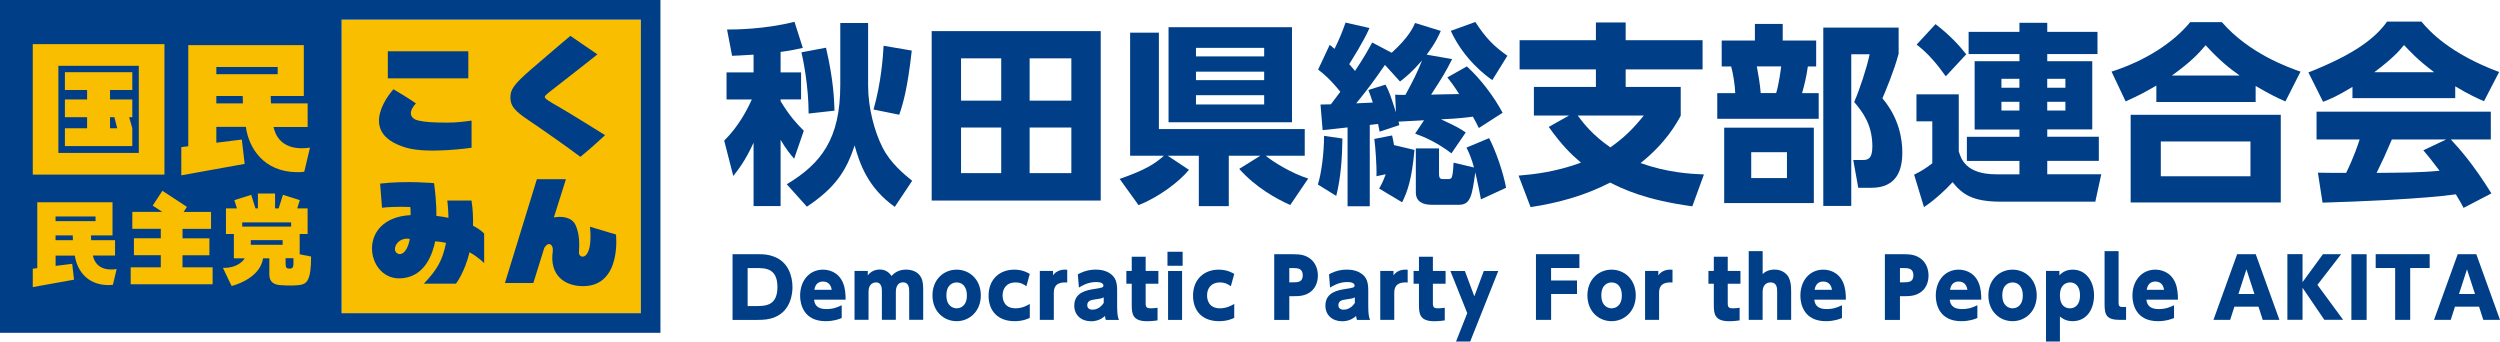
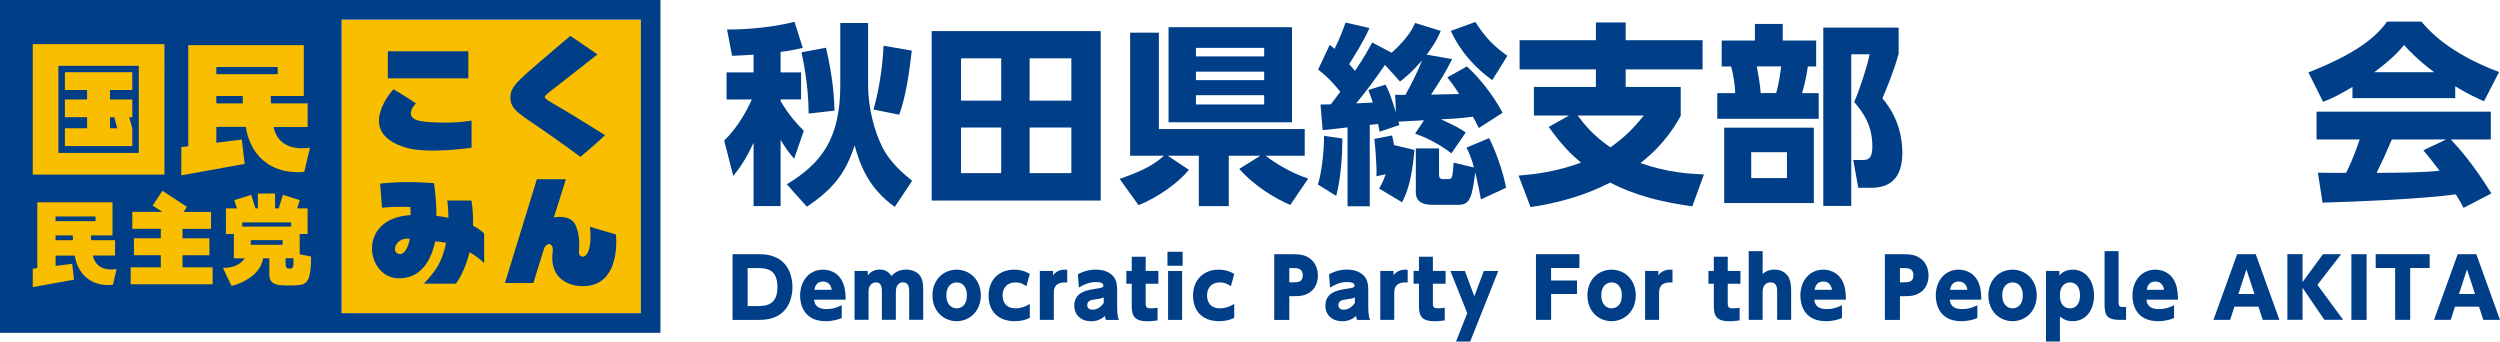
<svg xmlns="http://www.w3.org/2000/svg" id="_レイヤー_2" viewBox="0 0 631.66 86.3">
  <defs>
    <style>.cls-1{fill:#fabe00;}.cls-2{fill:#003f88;}</style>
  </defs>
  <g id="_レイヤー_1-2">
    <rect class="cls-1" x="86.31" y="4.96" width="75.61" height="74.18" />
    <path class="cls-2" d="m0,0v84.09h166.87V0H0Zm161.92,79.13h-75.61V4.96h75.61v74.18Z" />
    <path class="cls-1" d="m23.45,64.56h5.62v-3.87h-6.03c-.02-.4-.06-.78-.05-1.22h5.44v-8.36H9.42v16.64l-1.14.14v4.65s10.43-1.88,10.43-1.88l-.47-4-4.19.52v-2.6s4.86,0,4.86,0c.49,3.47,2.9,7.37,8.36,7.45.86.01,1.26-.08,1.26-.08l.94-3.96c-2.91.43-5.36-.44-6-3.42Zm-9.41-3.87v-1.22s4.34,0,4.34,0c0,.39.02.78.04,1.22h-4.38Zm0-4.81v-1.19s10.1,0,10.1,0v1.19h-10.1Z" />
    <path class="cls-1" d="m46.12,64.49h6.79v-4.27h-6.79v-2.4h7.2v-4.27h-6.92l.83-1.28c-.7-.46-6.2-4.06-6.2-4.06l-2.45,3.74c.25.16,1.29.84,2.44,1.59h-7.59v4.27h7.2v2.4h-6.79v4.27h6.79v3.07h-7.61v4.27h20.7v-4.27h-7.61v-3.07Z" />
    <path class="cls-1" d="m75.72,64.24v-5.12h2v-6.46h-2.63l.66-2.09-4.26-1.34-1.08,3.42h-.91v-3.75h-4.34v3.75h-.61l-1.08-3.42-4.26,1.34.66,2.09h-2.78v6.46h2v6.16h2.73s-1.34,2.5-5.49,2.4c1.14,2.47,2.2,4.58,2.2,4.58,0,0,7.13-1.68,7.93-6.98h1.59v4c0,1.21.36,2.56,2.69,2.76,2.47.2,4.67.06,5.29-.08,1.41-.32,2.58-1.03,2.57-7.14-1.41-.28-2.25-.46-2.88-.57Zm-14.52-6.99v-1.06h12.36v1.06h-12.36Zm10.21,4.6h-8.04v-1.17h8.04v1.17Zm2.75,4.57c0,.95-.18,1.45-.91,1.45-.91,0-1.09-.22-1.09-1.45v-1.18h1.98c.02.49.01.9.01,1.18Z" />
    <path class="cls-1" d="m69.1,32.08h8.63v-5.95h-9.25c-.02-.61-.1-1.2-.08-1.88h8.36v-12.84h-29.19v25.54l-1.76.22v7.13s16.01-2.89,16.01-2.89l-.72-6.15-6.44.8v-4s7.46,0,7.46,0c.75,5.33,4.45,11.32,12.83,11.44,1.33.02,1.93-.12,1.93-.12l1.45-6.08c-4.47.67-8.23-.67-9.22-5.25Zm-14.44-5.95v-1.88s6.66,0,6.66,0c0,.6.03,1.19.06,1.88h-6.72Zm0-7.38v-1.82s15.5,0,15.5,0v1.82h-15.5Z" />
    <path class="cls-1" d="m41.55,11.15H8.28v32.96h33.27V11.15Zm-6.47,27.49H14.75v-22.02h20.32v22.02Z" />
    <path class="cls-1" d="m33.43,32.41l-.79-2.79h.79v-4.49h-5.63v-2.39h5.63v-4.49h-17.03v4.49h5.61v2.39h-5.61v4.49h5.61v2.79h-5.61v4.49h17.03v-4.49Zm-5.63-2.79h1.1l.71,2.79h-1.81v-2.79Z" />
    <path class="cls-2" d="m137.65,24.5c0-.44,1.12-1.23,3.59-3.14,2.47-1.92,9.09-7.09,9.71-7.62l-6.84-4.68s-5.14,4.32-9.8,8.36c-4.66,4.04-5.35,5.23-5.35,7.28s1.1,3.35,4.59,5.68c3.5,2.33,10.76,7.47,13.09,9.25,2.74-2.19,6.24-5.48,6.24-5.48,0,0-9.46-5.9-11.65-7.13-2.19-1.23-3.59-2.07-3.59-2.51Z" />
    <rect class="cls-2" x="97.99" y="12.96" width="20.34" height="6.84" />
    <path class="cls-2" d="m149.07,57.28c.87,9.02-2.9,8.17-2.79,6.51.13-2,.19-4.54-.81-6.83-.98-2.26-3.81-2.37-5.53-2.01l3.05-9.67h-7.34l-8.07,26.22h7.18l2.76-8.85c1.22-1.97,2.35-.6,2.15.78-.91,6.2,3.07,8.87,7.66,8.87,9.8,0,8.31-13.05,8.31-13.05,0,0-3.04-.88-6.58-1.97Z" />
    <path class="cls-2" d="m119.51,57.05c.05-1.97-.02-4.15-.38-6.39h-6.12s.25,1.72.3,4.38c-.85-.18-1.95-.38-3.06-.49,0,0,.13-3.09-.58-8.27,0,0-6.94-.68-13.63.11l.48,6.1c3.4-.39,7.15-.18,7.15-.18.11.76.07,2.04.07,2.04,0,0,.02,0,0,0-13.7.74-11.31,15.98-2.94,15.98,6.63,0,8.55-6.43,9.15-9.34.81.02,1.93.18,2.75.37-.94,4.61-2.32,6.82-5.61,10.31,3.02,0,5.14,0,8.12,0,0,0,2.2-2.85,3.43-7.94,2.46,1.39,3.69,2.76,3.69,2.76v-7.47s-.82-.97-2.82-1.99Zm-19.4,6.74c-1.03-1.06.5-3.96,3.44-3.43-.7,3.67-2.44,4.45-3.44,3.43Z" />
    <path class="cls-2" d="m105.74,30.47c-2.08-.47-2.74-2.11-.65-4.34-1.76-1.27-5.68-3.58-5.68-3.58,0,0-10.1,10.9,3.26,14.78,5.56,1.62,16.48,0,16.48,0v-6.86c-1.97.28-3.71.5-6.15.51-3.53,0-5.55-.13-7.26-.51Z" />
    <path class="cls-2" d="m190.39,13.81c-3.08.19-4.05.24-5.42.29l-1.27-6.64c2.05,0,9.52-.05,17.04-1.95l2.1,6.59c-1.51.34-2.98.68-5.61,1.02v5.17h5.17v6.83h-5.17v.44c2.29,3.76,3.91,5.52,5.86,7.47l-2.44,7.08c-1.02-1.22-1.95-2.29-3.42-4.78v16.74h-6.83v-16.01c-2.15,4.69-4,6.98-5.13,8.4l-2.29-8.93c3.61-3.56,5.76-7.71,6.98-10.4h-6.39v-6.83h6.83v-4.49Zm28.95-8.01v15.82c0,5.76,1.66,11.71,3.61,15.57,2,4,5.42,6.78,7.52,8.49l-4.39,6.59c-6.74-4.78-8.83-10.79-10.15-15.52-2.15,6.59-5.03,10.79-12.06,15.47l-5.08-5.66c8.64-5.22,13.52-11.37,13.52-25.09V5.81h7.03Zm-10.64,6.25c1.95,8.4,2.05,13.23,2.15,15.91l-6.54.73c0-7.13-1.46-13.96-1.81-15.47l6.2-1.17Zm21.67.73c-1.07,9.71-2.25,13.57-3.17,16.21l-6.49-1.32c1.95-6.88,2.39-13.33,2.54-16.11l7.13,1.22Z" />
    <path class="cls-2" d="m278.11,7.86v42.81h-42.71V7.86h42.71Zm-25.14,6.88h-10.15v10.69h10.15v-10.69Zm0,17.48h-10.15v11.52h10.15v-11.52Zm17.72-17.48h-10.54v10.69h10.54v-10.69Zm0,17.48h-10.54v11.52h10.54v-11.52Z" />
    <path class="cls-2" d="m282.9,45.2c6.35-2.2,8.93-3.81,11.18-5.86h-8.54V8.25h7.27v24.36h36.85v6.74h-9.86c1.85,1.56,6.64,4.49,10.74,5.76l-4.54,6.69c-3.51-1.56-8.74-4.44-12.89-9.13l5.32-3.32h-7.96v12.74h-7.57v-12.74h-7.86l5.37,3.56c-2.73,3.32-7.96,7.03-12.74,8.93l-4.78-6.64Zm12.35-38.32h31.19v24.02h-31.19V6.88Zm6.93,5.22v2.15h17.23v-2.15h-17.23Zm0,6v2.15h17.23v-2.15h-17.23Zm0,5.96v2.34h17.23v-2.34h-17.23Z" />
    <path class="cls-2" d="m339.18,35c-.05,4.73-.39,9.91-1.56,14.5l-4.64-2.88c.88-2.73,1.56-7.91,1.56-12.3l4.64.68Zm-5.56-8.59c.78,0,1.03,0,2.64-.05.83-1.07,2.34-3.08,2.39-3.17-2.54-3.17-4.34-4.64-5.61-5.61l2.93-6.25c.49.39.63.49,1.22,1.02,1.37-2.78,2-4.44,2.78-6.64l6.05,1.37c-1.51,3.47-4.3,7.76-5.12,9.13.78.93,1.12,1.27,1.46,1.71,2.39-3.56,3.37-5.42,4.34-7.18l4.93,2.59c4.34-3.95,5.42-6.39,5.91-7.52l6.49,2c-.39.88-1.17,2.83-3.56,6l6.44,1.12c-1.9,3.71-2.39,4.44-5.32,8.98,1.03-.05,5.32-.1,7.08-.15-1.42-2.25-2.15-3.17-2.98-4.2l4.93-2.78c3.42,3.08,6.88,7.66,9.03,11.71l-6,3.86c-.54-1.12-.93-1.85-1.51-2.88-1.37.19-3.56.49-8.05.68,3.81,1.76,4.69,2.25,6.25,3.32l-3.61,5.27c-3.76-2.83-6.88-4.15-9.18-4.98l2.25-3.37c-.93.05-5.42.29-6.44.34.05.2.1.44.2.88l-4.98,1.66c-.05-.24-.34-1.61-.39-1.95-.39.05-1.66.2-2.1.24v20.55h-5.61v-19.92c-.59.05-5.76.68-6.3.68l-.54-6.49Zm16.45-5.03c.98,1.81,1.46,3.32,2.64,7.03l-.2-4.49c.68.05,1.17.05,2.59.05,2.1-3.86,2.98-5.66,4.2-8.69-2.73,3.12-4.15,4.2-5.56,5.32l-3.81-4.2c-2.68,3.86-4.3,6.1-7.27,9.71,1.9-.1,2.44-.1,4.2-.2-.34-1.12-.68-2-1.12-3.17l4.34-1.37Zm-1.61,26.26c.54-.93.98-1.76,1.66-3.61l-2.34.49c.1-2.64-.29-7.61-.54-9.42l4.49-.88c.2.78.29,1.32.49,2.44l5.17,1.22c-.68,7.52-1.76,10.45-3.12,13.23l-5.81-3.47Zm25.72,2.73c-.39-2-.63-3.32-1.42-6.83-.83,5.86-1.17,8.2-4.15,8.2h-6.88c-2.15,0-4-.73-4-3.12v-11.13h5.86v6.44c0,.49,0,1.32.88,1.32h1.37c.44,0,.83-.05.98-.49.34-.93.39-2.93.44-3.66l5.17,1.22c-.63-2.29-1.22-3.66-1.9-5.03l5.71-2.39c1.66,3.12,3.56,8.59,4.3,12.54l-6.35,2.93Zm2.88-30.12c-1.61-1.12-7.13-5.17-10.5-12.45l6.2-2.25c2.64,4.05,4.59,6.05,8.1,8.54l-3.81,6.15Z" />
    <path class="cls-2" d="m427.58,52.13c-12.16-1.66-17.72-4.49-20.75-6-6.35,3.27-13.03,5.13-20.11,6.2l-3.03-7.96c4.05-.34,9.32-.93,15.77-3.27-2.64-2.25-4.78-4.34-8.15-9.03l5.13-2.88h-8.88v-7.22h15.67v-4.44h-19.28v-7.37h19.28v-4.49h7.52v4.49h19.43v7.37h-19.43v4.44h13.91v7.27c-1.12,2.05-3.81,6.93-10.15,11.96,6.69,2.39,12.5,2.73,16.01,2.88l-2.93,8.05Zm-28.95-22.94c1.61,2.15,3.71,4.88,8.25,8.05,3.51-2.49,5.66-4.59,8.45-8.05h-16.69Z" />
    <path class="cls-2" d="m443.4,10.25v-4.2h7.03v4.2h8.45v6.54h-2.1c-.39,2.78-.88,4.69-1.46,6.74h4.2v6.49h-25.63v-6.49h4.54c-.05-1.95-.54-4.98-1.03-6.74h-2.39v-6.54h8.4Zm14.89,41.05h-22.65v-19.04h22.65v19.04Zm-6.79-12.84h-9.03v6.54h9.03v-6.54Zm-2.73-14.94c.68-2.15,1.22-6.2,1.27-6.74h-6.15c.44,2.49.78,4.3.98,6.74h3.91Zm11.91,28.51V6.98h19.04v6.59c-1.22,4.54-3.37,9.57-4.1,11.28,4.34,5.08,5.03,10.59,5.03,13.67,0,4.34-1.32,8.93-7.86,8.93h-3.27l-1.27-7.03h2.44c1.17,0,2.39-.19,2.39-3.42,0-5.71-2.64-8.88-4.59-11.23,1.32-2.98,3.27-8.88,3.9-12.06h-4.64v38.32h-7.08Z" />
-     <path class="cls-2" d="m517.25,44.03h13.67l-1.51,6.93h-23.77c-7.37,0-9.81-1.9-12.3-4.93-1.56,1.76-4.49,4.49-7.22,6.3l-2.49-8.2c1.66-.78,3.27-1.81,4.59-2.88v-10.59h-4v-6.83h10.69v14.4c.54,1.76,1.66,5.81,9.47,5.81h5.86v-3.37h-13.28v-6.1h13.28v-1.85h-11.32V15.47h11.32v-1.81h-12.84v-5.61h12.84v-2.29h7.03v2.29h12.69v5.61h-12.69v1.81h11.37v17.23h-11.37v1.85h13.03v6.1h-13.03v3.37Zm-28.21-37.93c3.51,2.69,5.96,5.32,7.76,7.62l-5.17,5.56c-2.15-2.98-4.39-5.76-7.37-8.01l4.78-5.17Zm16.65,13.81v2.25h4.54v-2.25h-4.54Zm0,5.81v2.2h4.54v-2.2h-4.54Zm11.57-5.81v2.25h4.59v-2.25h-4.59Zm0,5.81v2.2h4.59v-2.2h-4.59Z" />
-     <path class="cls-2" d="m577.44,25.63c-2-.88-3.76-1.71-7.52-3.91v4.05h-25.09v-4.15c-2.34,1.37-4.15,2.39-7.76,4l-3.56-7.52c8.54-2.73,15.62-7.32,19.87-12.5h8.01c6.88,7.91,16.74,11.42,19.87,12.5l-3.81,7.52Zm-1.17,3.37v22.16h-37.93v-22.16h37.93Zm-7.66,6.74h-22.65v8.79h22.65v-8.79Zm-2.73-16.65c-2.73-1.95-5.12-3.86-8.59-7.66-1.95,2.29-3.81,4.25-8.54,7.66h17.13Z" />
    <path class="cls-2" d="m594.38,21.96c-3.86,2.34-5.61,3.08-7.42,3.76l-3.71-7.42c11.91-4.69,16.99-8.79,19.87-12.84h8.69c2.1,2.49,7.08,8.01,19.62,12.74l-3.81,7.37c-1.46-.63-3.81-1.66-7.27-3.76v2.98h-25.97v-2.83Zm28.07,30.56c-.49-.93-1.02-1.95-1.95-3.42-8.3,1.17-24.89,1.85-33.68,2.1l-1.17-7.57c.24.05,6.44.05,7.13.05.39-.78,2-4.05,3.42-8.44h-10.89v-7.03h44.03v7.03h-10.1c2.2,2.39,5.47,5.96,10.25,13.62l-7.03,3.66Zm-7.42-34.27c-4.25-3.17-6.35-5.52-7.62-6.88-1.17,1.51-3.08,3.56-7.52,6.88h15.13Zm3.03,16.99h-13.72c-1.76,4.1-2.34,5.37-3.86,8.44,5.76-.05,11.03-.05,15.91-.54-2.05-2.73-3.12-4-4.1-5.17l5.76-2.73Z" />
    <path class="cls-2" d="m185.09,64.23h6.4c1.58,0,2.61.06,4.09.62,3.6,1.34,4.65,4.92,4.65,7.69,0,1.36-.27,5.99-4.63,7.67-1.21.47-2.45.62-4.26.62h-6.25v-16.6Zm3.81,13.1h2.02c2.39,0,5.51,0,5.51-4.81s-3.13-4.79-5.41-4.79h-2.12v9.61Z" />
    <path class="cls-2" d="m205.69,75.72c.08.72.31,2.37,3.09,2.37,1.79,0,2.84-.47,3.89-.97v3.23c-.64.27-1.97.8-4.07.8-5.53,0-6.44-4.28-6.44-6.42,0-3.89,2.39-6.6,5.78-6.6,1.19,0,3.85.39,5.08,3.39.53,1.3.64,2.82.64,4.2h-7.96Zm4.46-2.49c-.1-.64-.47-2.1-2.22-2.1s-2.06,1.48-2.18,2.1h4.4Z" />
    <path class="cls-2" d="m222.82,80.82v-7.12c0-.76,0-2.35-1.5-2.35-.41,0-1.87.19-1.87,2.32v7.14h-3.54v-12.36h3.35v1.11c.29-.35,1.19-1.46,3.02-1.46,1.3,0,2.24.56,2.98,1.62.53-.56,1.56-1.6,3.7-1.6,1.09,0,3,.35,3.81,2.06.47.97.49,2.1.49,3.33v7.3h-3.54v-7.12c0-.78,0-2.35-1.56-2.35-1.67,0-1.81,1.79-1.81,2.41v7.06h-3.54Z" />
    <path class="cls-2" d="m241.71,68.13c3.25,0,6.11,2.49,6.11,6.5s-2.86,6.52-6.11,6.52-6.11-2.47-6.11-6.52,2.88-6.5,6.11-6.5Zm0,9.77c.88,0,2.59-.51,2.59-3.27,0-1.87-.88-3.27-2.59-3.27-.84,0-2.59.47-2.59,3.27s1.81,3.27,2.59,3.27Z" />
    <path class="cls-2" d="m260.19,80.31c-.51.25-1.77.84-3.83.84-4.22,0-6.58-2.57-6.58-6.44,0-4.24,2.9-6.58,6.46-6.58,2.18,0,3.48.8,3.95,1.09l-.86,3.11c-.53-.39-1.32-.97-2.8-.97-2.12,0-3.21,1.46-3.21,3.27,0,1.25.51,3.27,3.29,3.27,1.77,0,3.09-.82,3.58-1.11v3.52Z" />
    <path class="cls-2" d="m262.72,80.82v-12.36h3.35v1.09c1.01-1.42,2.65-1.42,2.98-1.42.23,0,.41.02.6.02v3.23c-1.54-.1-3.39.1-3.39,2.59v6.85h-3.54Z" />
    <path class="cls-2" d="m272.35,69.31c.51-.29,2.16-1.19,4.46-1.19.84,0,3.13.08,4.52,1.75.45.56.93,1.38.93,3.46v4.2c0,2.2.29,2.9.47,3.31h-3.31c-.14-.35-.19-.56-.23-1.01-.97.9-2.18,1.34-3.52,1.34-2.45,0-4.24-1.52-4.24-3.95,0-3.41,3.25-3.91,5.02-4.2,2-.31,2.34-.37,2.34-.88,0-.39-.37-.88-1.85-.88-2.14,0-3.72,1.03-4.34,1.4l-.27-3.33Zm6.52,5.82c-.6.31-.78.31-2.43.56-.62.08-1.73.27-1.73,1.4,0,.66.41,1.15,1.28,1.15.47,0,1.79-.06,2.88-1.69v-1.42Z" />
    <path class="cls-2" d="m285.95,64.86h3.52v3.6h3.21v3.23h-3.21v4.98c0,.97.31,1.23,1.25,1.23.72,0,1.36-.08,1.75-.14v3.19c-1.38.21-2.37.21-2.67.21-3.74,0-3.85-2-3.85-4.2v-5.27h-1.36v-3.23h1.36v-3.6Z" />
    <path class="cls-2" d="m298.81,67.15h-3.83v-3.54h3.83v3.54Zm-.14,13.68h-3.54v-12.36h3.54v12.36Z" />
    <path class="cls-2" d="m311.85,80.31c-.51.25-1.77.84-3.83.84-4.22,0-6.58-2.57-6.58-6.44,0-4.24,2.9-6.58,6.46-6.58,2.18,0,3.48.8,3.95,1.09l-.86,3.11c-.53-.39-1.32-.97-2.8-.97-2.12,0-3.21,1.46-3.21,3.27,0,1.25.51,3.27,3.29,3.27,1.77,0,3.08-.82,3.58-1.11v3.52Z" />
    <path class="cls-2" d="m326.83,64.23c1.87,0,3.09.27,4.26,1.17,1.28.99,1.89,2.57,1.89,4.24,0,1.03-.27,2.94-1.89,4.13-1.34.97-2.65,1.07-4.32,1.07h-1.01v5.99h-3.81v-16.6h4.88Zm-.14,7.1c1.15,0,2.47,0,2.47-1.75s-1.23-1.85-2.47-1.85h-.93v3.6h.93Z" />
    <path class="cls-2" d="m335.8,69.31c.51-.29,2.16-1.19,4.46-1.19.84,0,3.13.08,4.52,1.75.45.56.93,1.38.93,3.46v4.2c0,2.2.29,2.9.47,3.31h-3.31c-.14-.35-.19-.56-.23-1.01-.97.9-2.18,1.34-3.52,1.34-2.45,0-4.24-1.52-4.24-3.95,0-3.41,3.25-3.91,5.02-4.2,2-.31,2.35-.37,2.35-.88,0-.39-.37-.88-1.85-.88-2.14,0-3.72,1.03-4.34,1.4l-.27-3.33Zm6.52,5.82c-.6.31-.78.31-2.43.56-.62.08-1.73.27-1.73,1.4,0,.66.41,1.15,1.28,1.15.47,0,1.79-.06,2.88-1.69v-1.42Z" />
    <path class="cls-2" d="m348.74,80.82v-12.36h3.35v1.09c1.01-1.42,2.65-1.42,2.98-1.42.23,0,.41.02.6.02v3.23c-1.54-.1-3.39.1-3.39,2.59v6.85h-3.54Z" />
    <path class="cls-2" d="m358.52,64.86h3.52v3.6h3.21v3.23h-3.21v4.98c0,.97.31,1.23,1.25,1.23.72,0,1.36-.08,1.75-.14v3.19c-1.38.21-2.37.21-2.67.21-3.74,0-3.85-2-3.85-4.2v-5.27h-1.36v-3.23h1.36v-3.6Z" />
    <path class="cls-2" d="m370.72,79.12l-4.26-10.65h3.66l2.39,6.4,2.39-6.4h3.66l-7.1,17.83h-3.58l2.84-7.18Z" />
    <path class="cls-2" d="m398.45,70.87v3.41h-6.54v6.54h-3.83v-16.6h10.98v3.5h-7.16v3.15h6.54Z" />
    <path class="cls-2" d="m407.19,68.13c3.25,0,6.11,2.49,6.11,6.5s-2.86,6.52-6.11,6.52-6.11-2.47-6.11-6.52,2.88-6.5,6.11-6.5Zm0,9.77c.88,0,2.59-.51,2.59-3.27,0-1.87-.88-3.27-2.59-3.27-.84,0-2.59.47-2.59,3.27s1.81,3.27,2.59,3.27Z" />
    <path class="cls-2" d="m415.65,80.82v-12.36h3.35v1.09c1.01-1.42,2.65-1.42,2.98-1.42.23,0,.41.02.6.02v3.23c-1.54-.1-3.39.1-3.39,2.59v6.85h-3.54Z" />
    <path class="cls-2" d="m433.02,64.86h3.52v3.6h3.21v3.23h-3.21v4.98c0,.97.31,1.23,1.25,1.23.72,0,1.36-.08,1.75-.14v3.19c-1.38.21-2.37.21-2.67.21-3.74,0-3.85-2-3.85-4.2v-5.27h-1.36v-3.23h1.36v-3.6Z" />
    <path class="cls-2" d="m441.84,80.82v-17.36h3.52v5.78c.37-.33,1.23-1.13,3.02-1.13,2.18,0,3.27,1.36,3.6,2.06.45.93.58,1.93.58,3.68v6.97h-3.54v-7.08c0-.88,0-2.39-1.67-2.39-.45,0-2,.17-2,2.39v7.08h-3.52Z" />
    <path class="cls-2" d="m458.42,75.72c.08.72.31,2.37,3.09,2.37,1.79,0,2.84-.47,3.89-.97v3.23c-.64.27-1.97.8-4.07.8-5.53,0-6.44-4.28-6.44-6.42,0-3.89,2.39-6.6,5.78-6.6,1.19,0,3.85.39,5.08,3.39.53,1.3.64,2.82.64,4.2h-7.96Zm4.46-2.49c-.1-.64-.47-2.1-2.22-2.1s-2.06,1.48-2.18,2.1h4.4Z" />
    <path class="cls-2" d="m481.12,64.23c1.87,0,3.08.27,4.26,1.17,1.28.99,1.89,2.57,1.89,4.24,0,1.03-.27,2.94-1.89,4.13-1.34.97-2.65,1.07-4.32,1.07h-1.01v5.99h-3.81v-16.6h4.88Zm-.14,7.1c1.15,0,2.47,0,2.47-1.75s-1.23-1.85-2.47-1.85h-.93v3.6h.93Z" />
    <path class="cls-2" d="m492.64,75.72c.08.72.31,2.37,3.08,2.37,1.79,0,2.84-.47,3.89-.97v3.23c-.64.27-1.97.8-4.07.8-5.53,0-6.44-4.28-6.44-6.42,0-3.89,2.39-6.6,5.78-6.6,1.19,0,3.85.39,5.08,3.39.53,1.3.64,2.82.64,4.2h-7.96Zm4.46-2.49c-.1-.64-.47-2.1-2.22-2.1s-2.06,1.48-2.18,2.1h4.4Z" />
    <path class="cls-2" d="m508.5,68.13c3.25,0,6.11,2.49,6.11,6.5s-2.86,6.52-6.11,6.52-6.11-2.47-6.11-6.52,2.88-6.5,6.11-6.5Zm0,9.77c.88,0,2.59-.51,2.59-3.27,0-1.87-.88-3.27-2.59-3.27-.84,0-2.59.47-2.59,3.27s1.81,3.27,2.59,3.27Z" />
    <path class="cls-2" d="m520.35,69.55c.47-.47,1.42-1.42,3.33-1.42,3.46,0,5.41,3.04,5.41,6.5s-1.81,6.52-5.43,6.52c-1.67,0-2.55-.68-3.19-1.17v6.31h-3.52v-17.83h3.39v1.09Zm2.67,8.35c1.4,0,2.53-1.03,2.53-3.27s-1.13-3.27-2.51-3.27c-.43,0-2.57.12-2.57,3.27s2.02,3.27,2.55,3.27Z" />
    <path class="cls-2" d="m537.18,80.82h-1.52c-3.41,0-3.91-1.19-3.91-3.97v-13.39h3.54v13.08c0,.8.25,1.03,1.09,1.03h.8v3.25Z" />
    <path class="cls-2" d="m542.33,75.72c.08.72.31,2.37,3.08,2.37,1.79,0,2.84-.47,3.89-.97v3.23c-.64.27-1.97.8-4.07.8-5.53,0-6.44-4.28-6.44-6.42,0-3.89,2.39-6.6,5.78-6.6,1.19,0,3.85.39,5.08,3.39.53,1.3.64,2.82.64,4.2h-7.96Zm4.46-2.49c-.1-.64-.47-2.1-2.22-2.1s-2.06,1.48-2.18,2.1h4.4Z" />
    <path class="cls-2" d="m564.55,77.49l-1.07,3.33h-4.22l5.99-16.6h4.69l5.99,16.6h-4.22l-1.07-3.33h-6.09Zm5.06-3.21l-2.02-6.23-2.02,6.23h4.03Z" />
    <path class="cls-2" d="m581.77,71.28l5.16-7.06h4.59l-5.99,7.75,6.5,8.84h-4.75l-5.51-8.1v8.1h-3.83v-16.6h3.83v7.06Z" />
    <path class="cls-2" d="m597.96,64.23v16.6h-3.85v-16.6h3.85Z" />
-     <path class="cls-2" d="m608.97,80.82h-3.8v-13.1h-4.92v-3.5h13.64v3.5h-4.92v13.1Z" />
+     <path class="cls-2" d="m608.97,80.82h-3.8v-13.1h-4.92v-3.5h13.64v3.5h-4.92v13.1" />
    <path class="cls-2" d="m620.28,77.49l-1.07,3.33h-4.22l5.99-16.6h4.69l5.99,16.6h-4.22l-1.07-3.33h-6.09Zm5.06-3.21l-2.02-6.23-2.02,6.23h4.03Z" />
  </g>
</svg>